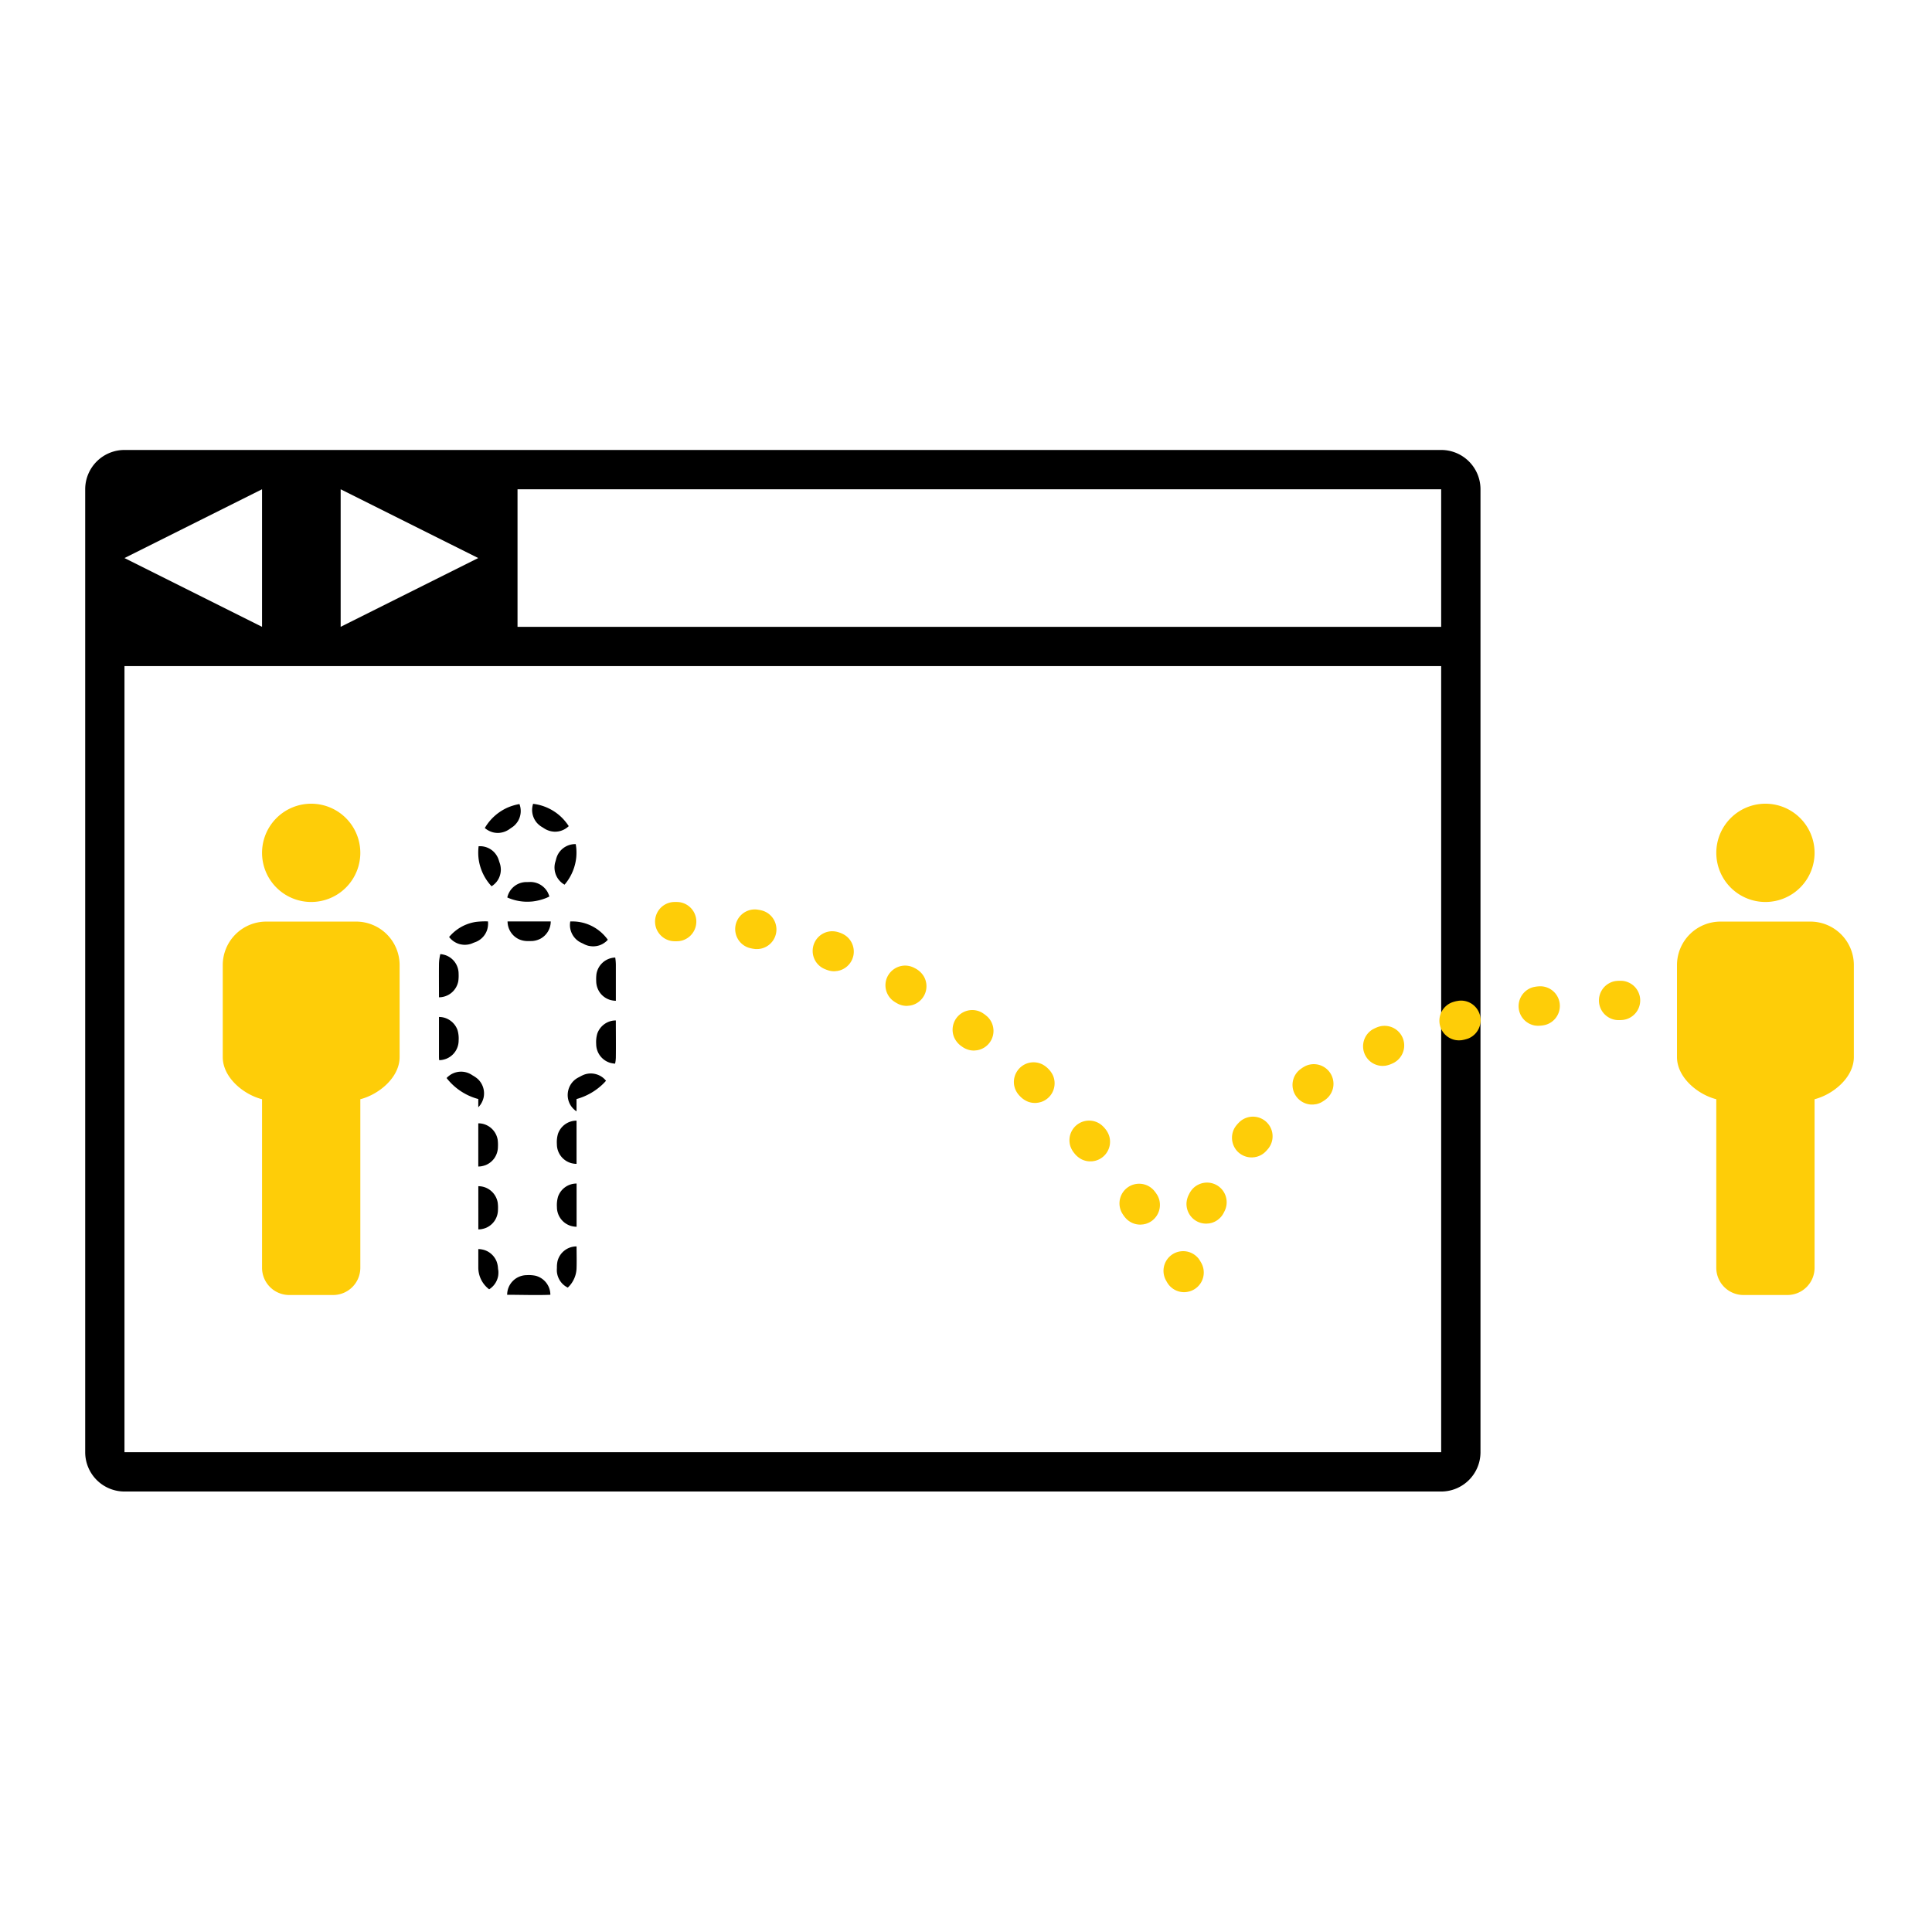
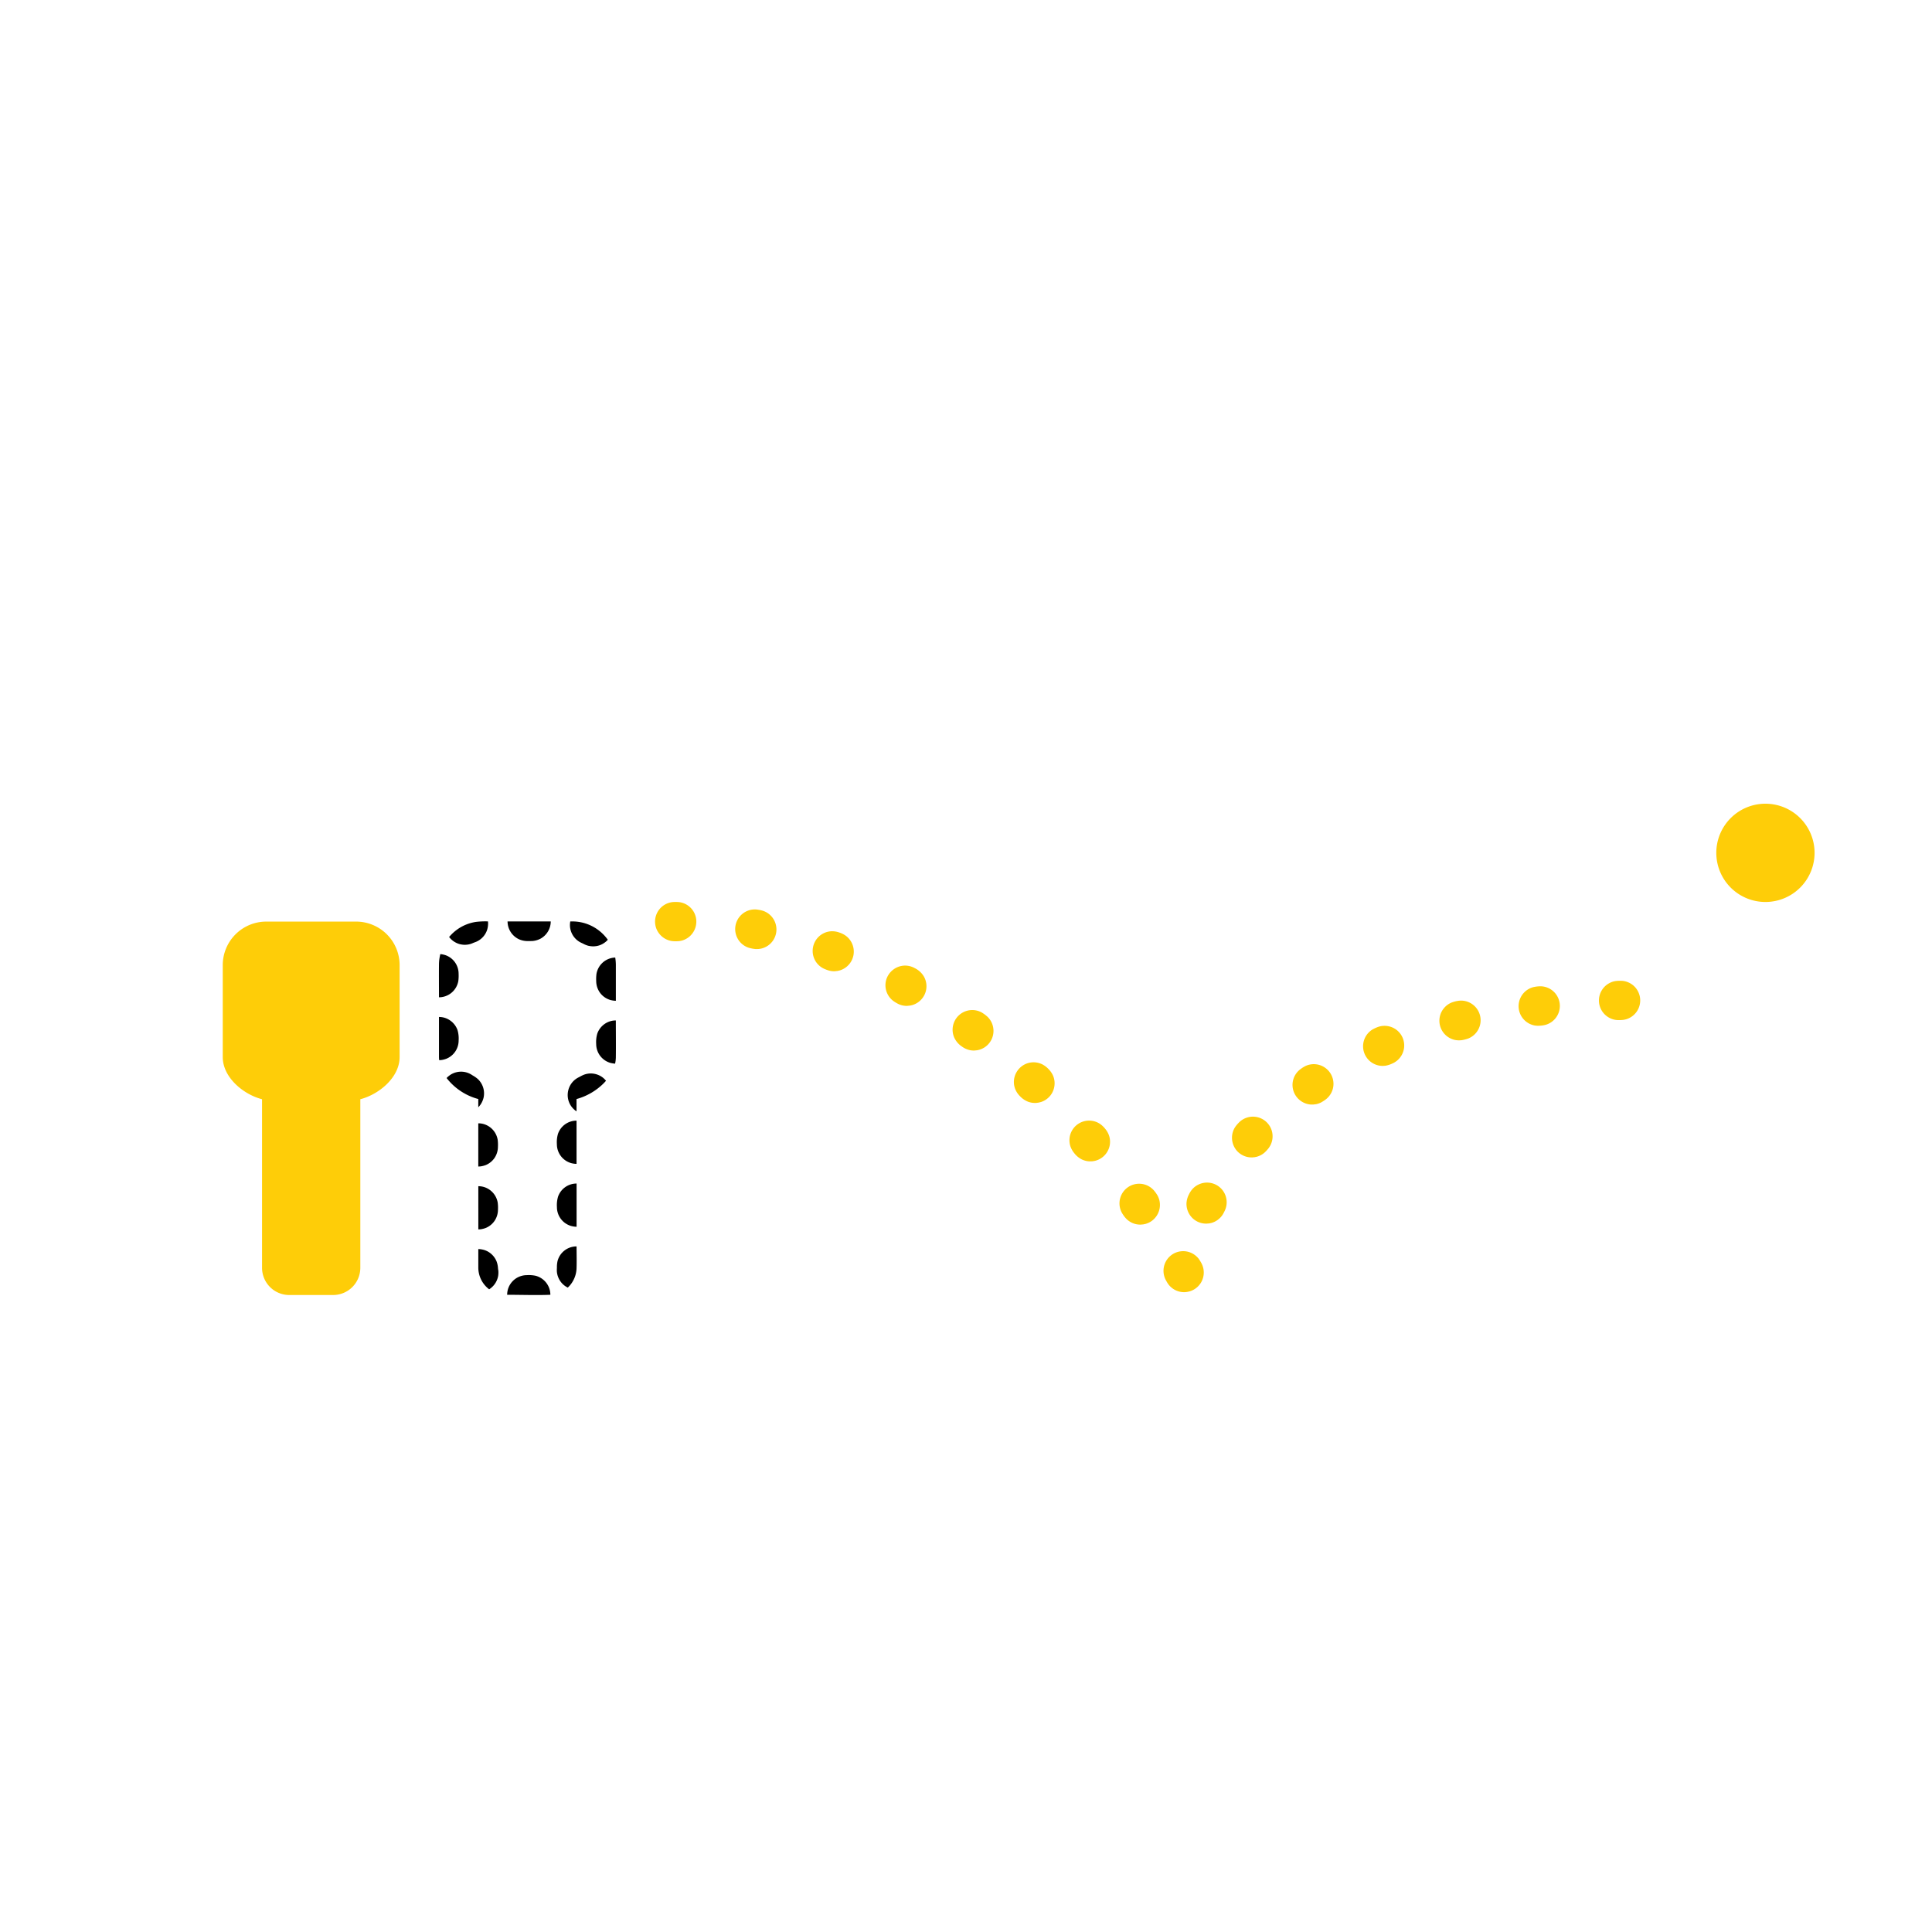
<svg xmlns="http://www.w3.org/2000/svg" width="311" height="311" viewBox="0 0 311 311">
  <g id="website_design_icon_1" transform="translate(-179 -138)">
    <g id="Group_3913" data-name="Group 3913" transform="translate(179 138)">
      <rect id="Rectangle_1" data-name="Rectangle 1" width="311" height="311" fill="none" />
    </g>
-     <path id="Path_1" data-name="Path 1" d="M484.537,534.622a6.331,6.331,0,0,1-6.327,6.327H266.259a6.331,6.331,0,0,1-6.327-6.327V379.613a6.328,6.328,0,0,1,6.327-6.327H478.211a6.328,6.328,0,0,1,6.327,6.327Zm-218.281,0H478.208V408.082H266.257ZM323.2,390.685l-22.145,11.072V379.613Zm-56.943,0L288.4,401.757V379.613Zm63.268,11.072V379.613H478.208v22.143Z" transform="translate(-67.218 -162.854)" fill-rule="evenodd" />
    <path id="Path_2" data-name="Path 2" d="M564.348,609.911a3.156,3.156,0,0,1-2.624-1.249,4,4,0,0,1-.335-.535l-.044-.078a3.162,3.162,0,0,1,2.181-4.686,3.312,3.312,0,0,1,.862-.038,3.2,3.2,0,0,1,1.23.379,3.252,3.252,0,0,1,.978.839c.085.115.159.24.237.361l.06.1a3.994,3.994,0,0,1,.294.585,3.161,3.161,0,0,1-1.987,4.173c-.139.044-.281.07-.42.1S564.494,609.9,564.348,609.911Zm-7.132-10.872a3.29,3.29,0,0,1-.857-.108,3.177,3.177,0,0,1-1.465-.877,4.267,4.267,0,0,1-.412-.518l-.041-.057c-.075-.123-.162-.24-.227-.366a3.155,3.155,0,0,1-.365-1.235,3.2,3.2,0,0,1,.159-1.279,3.1,3.1,0,0,1,.386-.768,3.164,3.164,0,0,1,4.572-.692,3.32,3.32,0,0,1,.6.623l.051.069a4.872,4.872,0,0,1,.371.564,3.247,3.247,0,0,1,.294.809,3.19,3.19,0,0,1-1.424,3.36,3.3,3.3,0,0,1-.788.35c-.139.039-.281.061-.42.092C557.5,599.016,557.358,599.029,557.216,599.039Zm10.622-.159a3.17,3.17,0,0,1-2.328-.968,3.191,3.191,0,0,1-.881-2.359,3.4,3.4,0,0,1,.4-1.391,3.9,3.9,0,0,1,.311-.538,3.129,3.129,0,0,1,1.32-1.082,3.159,3.159,0,0,1,4.073,1.427,3.118,3.118,0,0,1,.291.809,3.184,3.184,0,0,1-.106,1.706,4.539,4.539,0,0,1-.24.535l-.057.11a3.075,3.075,0,0,1-.487.713,3.184,3.184,0,0,1-1.442.911c-.139.041-.281.062-.422.095C568.122,598.857,567.98,598.867,567.838,598.88Zm-18.806-10.022c-.142-.016-.288-.021-.427-.047a3.3,3.3,0,0,1-.823-.262,3.607,3.607,0,0,1-1.228-1.022,3.439,3.439,0,0,1-.626-1.127,3.209,3.209,0,0,1-.126-1.282,3.151,3.151,0,0,1,.208-.834,3.169,3.169,0,0,1,4.686-1.465,3.858,3.858,0,0,1,.854.809,3.44,3.44,0,0,1,.626,1.127,3.154,3.154,0,0,1-.795,3.189,3.161,3.161,0,0,1-1.493.829c-.139.034-.281.047-.423.072-.146,0-.288.006-.433.013Zm26.13-.636c-.142-.007-.288-.007-.43-.021a3.2,3.2,0,0,1-1.222-.412,3.146,3.146,0,0,1-.677-.531,3.2,3.2,0,0,1-.721-3.208,3.146,3.146,0,0,1,.383-.772,4.876,4.876,0,0,1,.46-.553l.034-.038c.1-.1.2-.206.312-.3a3.189,3.189,0,0,1,1.136-.6,3.153,3.153,0,0,1,.854-.126,3.161,3.161,0,0,1,2.853,4.59,3.235,3.235,0,0,1-.508.731,4.393,4.393,0,0,1-.491.5,3.135,3.135,0,0,1-1.133.61c-.136.041-.281.064-.42.095l-.43.038Zm9.883-8.516c-.142,0-.288.007-.43,0a3.169,3.169,0,0,1-2.889-3.612,3.284,3.284,0,0,1,.24-.829,3.16,3.16,0,0,1,.754-1.043c.1-.1.224-.182.339-.27l.054-.041a4.942,4.942,0,0,1,.6-.37,3.038,3.038,0,0,1,.816-.276,3.167,3.167,0,0,1,3.733,2.727,3.093,3.093,0,0,1-.011.86,3.179,3.179,0,0,1-1.007,1.867,4.472,4.472,0,0,1-.543.407l-.039.026c-.123.072-.24.155-.37.221a3.236,3.236,0,0,1-.813.281c-.146.016-.288.036-.43.054Zm-44.636-.255c-.145,0-.291,0-.433-.007a3.246,3.246,0,0,1-.842-.185,3.633,3.633,0,0,1-1.318-.9,3.4,3.4,0,0,1-.728-1.063,3.138,3.138,0,0,1-.247-1.262,3.192,3.192,0,0,1,2.142-2.955,3.147,3.147,0,0,1,.844-.164,3.181,3.181,0,0,1,1.668.366,3.834,3.834,0,0,1,.927.724,3.535,3.535,0,0,1,.728,1.063,3.159,3.159,0,0,1,.116,2.116,3.122,3.122,0,0,1-.6,1.133,3.164,3.164,0,0,1-1.408.968c-.136.047-.28.072-.419.111C540.693,579.415,540.551,579.432,540.409,579.451Zm55.8-5.957c-.142-.01-.288-.013-.43-.033a3.163,3.163,0,0,1-1.212-.433,3.054,3.054,0,0,1-.667-.544,3.164,3.164,0,0,1,.677-4.861c.123-.074.255-.129.383-.2l.069-.028a4.476,4.476,0,0,1,.652-.247,3.074,3.074,0,0,1,.854-.108,3.131,3.131,0,0,1,.852.123,3.16,3.16,0,0,1,.739,5.754,3.957,3.957,0,0,1-.607.291l-.047.023a4.427,4.427,0,0,1-.829.231l-.433.03Zm-65.717-2.477a3.147,3.147,0,0,1-.857-.092,3.387,3.387,0,0,1-1.161-.554,3.449,3.449,0,0,1-1.282-1.553,3.17,3.17,0,0,1,2-4.173,3.235,3.235,0,0,1,.847-.145,3.16,3.16,0,0,1,1.658.409,5.9,5.9,0,0,1,.615.43c.11.092.224.183.325.284a3.163,3.163,0,0,1-1.293,5.249c-.137.044-.28.069-.419.1-.146.015-.288.028-.43.044Zm77.931-1.639c-.146-.013-.288-.016-.43-.039a3.163,3.163,0,0,1-2.263-4.649,3.136,3.136,0,0,1,.517-.69,3.088,3.088,0,0,1,1.069-.714,5.511,5.511,0,0,1,.736-.219l.425-.072c.146-.007.288-.023.433-.016a3.194,3.194,0,0,1,1.629.512,3.289,3.289,0,0,1,.649.564,3.166,3.166,0,0,1-1.212,5.027,5.787,5.787,0,0,1-1.123.278l-.43.02Zm12.774-2.345c-.142-.01-.288-.013-.43-.034a3.169,3.169,0,0,1-2.132-1.347,3.151,3.151,0,0,1-.383-.768,3.17,3.17,0,0,1,2.194-4.072,5.467,5.467,0,0,1,.741-.118,3.719,3.719,0,0,1,.43-.021,3.134,3.134,0,0,1,1.984.742,3.163,3.163,0,0,1-1.233,5.479,4.67,4.67,0,0,1-.741.118c-.142.008-.288.015-.43.021Zm13.052-.914a3.144,3.144,0,0,1-.857-.1,3.165,3.165,0,0,1-2.294-2.356,3.168,3.168,0,0,1,1.766-3.581,3.031,3.031,0,0,1,.822-.25,4.227,4.227,0,0,1,.43-.038,5.376,5.376,0,0,1,.746.011,3.191,3.191,0,0,1,1.583.649,3.132,3.132,0,0,1,.831.981,3.164,3.164,0,0,1-1.859,4.543c-.139.041-.281.064-.42.095a6.78,6.78,0,0,1-.747.044Zm-114.555-2.291a3.213,3.213,0,0,1-.857-.091,3.177,3.177,0,0,1-.8-.322,5.445,5.445,0,0,1-.631-.4,3.168,3.168,0,0,1-1.238-2.634,3.25,3.25,0,0,1,.152-.849,3.2,3.2,0,0,1,2.92-2.19,3.166,3.166,0,0,1,1.267.229,3.69,3.69,0,0,1,.389.186,3.463,3.463,0,0,1,1.475,1.372,3.174,3.174,0,0,1,.348,2.088,3.063,3.063,0,0,1-.266.819,3.161,3.161,0,0,1-1.91,1.645c-.137.044-.28.067-.419.1-.146.013-.288.029-.43.041Zm-11.638-5.576a3.153,3.153,0,0,1-.858-.077,3.544,3.544,0,0,1-.414-.126,5.553,5.553,0,0,1-.687-.291,3.193,3.193,0,0,1-1.225-1.194,3.314,3.314,0,0,1-.325-.8,3.186,3.186,0,0,1,.955-3.144,3.226,3.226,0,0,1,.716-.484,3.16,3.16,0,0,1,1.246-.32,3.425,3.425,0,0,1,1.269.2,3.777,3.777,0,0,1,1.053.525,3.179,3.179,0,0,1,1.246,3.045,3.171,3.171,0,0,1-1.015,1.859,3.191,3.191,0,0,1-1.114.646c-.136.044-.278.069-.417.108-.146.015-.288.031-.43.047Zm-12.766-3.57a5.616,5.616,0,0,1-1.158-.221,3.163,3.163,0,0,1,1.174-6.156c.146.01.288.031.43.054a4.92,4.92,0,0,1,.728.168,3.142,3.142,0,0,1,1.411.961,3.071,3.071,0,0,1,.46.728,3.143,3.143,0,0,1,.245.826,3.156,3.156,0,0,1-2.432,3.568c-.139.031-.284.044-.427.065-.142,0-.288,0-.432.007Zm-12.738-1.256a4.99,4.99,0,0,1-.747-.031,3.174,3.174,0,0,1-2.147-1.32,3.064,3.064,0,0,1-.4-.765,3.223,3.223,0,0,1-.172-.845,3.162,3.162,0,0,1,2.741-3.337c.142-.018.288-.021.43-.028a5.854,5.854,0,0,1,.746.031,3.168,3.168,0,0,1,2.373,1.689,3.131,3.131,0,0,1,.285.814,3.182,3.182,0,0,1-1.114,3.094,3.247,3.247,0,0,1-1.145.589c-.139.038-.284.056-.424.085-.146.01-.288.018-.43.025Z" transform="translate(-194.633 -263.908)" fill="#fecd08" />
-     <path id="Path_3" data-name="Path 3" d="M894.2,583.252v27.134a4.381,4.381,0,0,1-4.381,4.381h-7.059a4.381,4.381,0,0,1-4.381-4.381V583.252c-3.022-.777-6.326-3.521-6.326-6.788v-14.8a7.007,7.007,0,0,1,7.008-7.007h14.455a7.006,7.006,0,0,1,7.008,7.007v14.8C900.525,579.732,897.219,582.475,894.2,583.252Z" transform="translate(-423.103 -268.305)" fill="#fecd08" fill-rule="evenodd" />
    <path id="Path_4" data-name="Path 4" d="M334.973,583.252v27.134a4.381,4.381,0,0,1-4.381,4.381h-7.059a4.379,4.379,0,0,1-4.379-4.381V583.252c-3.023-.777-6.326-3.521-6.326-6.788v-14.8a7.007,7.007,0,0,1,7.007-7.007h14.455a7.006,7.006,0,0,1,7.008,7.007v14.8C341.3,579.732,337.993,582.475,334.973,583.252Z" transform="translate(-97.971 -268.305)" fill="#fecd08" fill-rule="evenodd" />
    <path id="Path_5" data-name="Path 5" d="M902.991,517.227a7.909,7.909,0,1,1-7.908-7.908,7.908,7.908,0,0,1,7.908,7.908" transform="translate(-431.894 -241.943)" fill="#fecd08" fill-rule="evenodd" />
-     <path id="Path_6" data-name="Path 6" d="M343.761,517.227a7.909,7.909,0,1,1-7.91-7.908,7.908,7.908,0,0,1,7.91,7.908" transform="translate(-106.76 -241.943)" fill="#fecd08" fill-rule="evenodd" />
    <path id="Path_7" data-name="Path 7" d="M406.949,614.678a3.136,3.136,0,0,1,.226-1.179,3.178,3.178,0,0,1,1.632-1.7,3.231,3.231,0,0,1,1.3-.281,5.451,5.451,0,0,1,1.431.1,3.185,3.185,0,0,1,2.137,1.884,3.12,3.12,0,0,1,.226,1.176c-2.315.088-4.634,0-6.954,0Zm-2.9-.883a4.419,4.419,0,0,1-1.578-2.3,4.577,4.577,0,0,1-.167-1.086v-3.09h.018a3.567,3.567,0,0,1,1.053.186,3.183,3.183,0,0,1,1.874,1.81,3.721,3.721,0,0,1,.221,1.046,2.961,2.961,0,0,0,.057.419,3.765,3.765,0,0,1-.02.8,3.178,3.178,0,0,1-1.2,2.034A2.3,2.3,0,0,1,404.048,613.795Zm12.658-.275-.038-.016-.234-.133a3.224,3.224,0,0,1-.432-.319,3.146,3.146,0,0,1-.786-1.076,3.179,3.179,0,0,1-.267-1.035,5.42,5.42,0,0,1,.007-.61,4.573,4.573,0,0,1,.1-1.076,3.148,3.148,0,0,1,3.063-2.363c0,1.208.041,2.42-.007,3.632a4.477,4.477,0,0,1-1.063,2.641C416.94,613.29,416.826,613.406,416.706,613.52Zm-14.4-9.366V597.2h.132a3.424,3.424,0,0,1,.535.067,3.107,3.107,0,0,1,.989.4,3.187,3.187,0,0,1,1.462,2.157,6.489,6.489,0,0,1,.044,1.168,3.229,3.229,0,0,1-.541,1.771,3.172,3.172,0,0,1-1.442,1.164,3.846,3.846,0,0,1-.778.2,3.271,3.271,0,0,1-.4.023Zm15.683-.43a3.729,3.729,0,0,1-.793-.137,3.161,3.161,0,0,1-2.237-3.023,4.794,4.794,0,0,1,.18-1.686,3.149,3.149,0,0,1,2.984-2.108v6.954h-.134ZM402.3,594.031v-6.953h.132a3.224,3.224,0,0,1,.535.065,3.148,3.148,0,0,1,.989.4,3.191,3.191,0,0,1,1.462,2.157,6.489,6.489,0,0,1,.044,1.168,3.239,3.239,0,0,1-.541,1.773,3.194,3.194,0,0,1-1.442,1.164,3.946,3.946,0,0,1-.778.2,3.271,3.271,0,0,1-.4.023Zm15.683-.43a3.824,3.824,0,0,1-.793-.136,3.165,3.165,0,0,1-2.237-3.025,4.8,4.8,0,0,1,.18-1.686,3.158,3.158,0,0,1,2.984-2.108V593.6h-.134Zm.134-8.447a3.3,3.3,0,0,1-.893-.881,3.152,3.152,0,0,1-.437-.978,3.2,3.2,0,0,1,.795-2.984,3.123,3.123,0,0,1,.626-.5c.167-.1.345-.182.512-.276a4.927,4.927,0,0,1,.592-.284,3.161,3.161,0,0,1,1.05-.2,3.209,3.209,0,0,1,2,.674,3.285,3.285,0,0,1,.5.5c-.144.168-.3.325-.453.481a9.9,9.9,0,0,1-4.153,2.423l-.142.038v1.99Zm-15.817-.661v-1.329c-.242-.062-.479-.136-.713-.217a9.59,9.59,0,0,1-4.387-3.161l.088-.095a3.831,3.831,0,0,1,.636-.494,3.211,3.211,0,0,1,1.8-.43,3.152,3.152,0,0,1,1.284.365c.139.072.27.16.4.244a4.534,4.534,0,0,1,.844.594,3.177,3.177,0,0,1,.906,2.95,3.368,3.368,0,0,1-.548,1.213,3.679,3.679,0,0,1-.312.361Zm22.011-7.023a3.966,3.966,0,0,1-.795-.136,3.168,3.168,0,0,1-2.237-3.025,4.8,4.8,0,0,1,.181-1.686,3.191,3.191,0,0,1,2.055-1.97,3.064,3.064,0,0,1,.927-.136c0,2,.028,4.008,0,6.014-.007.15-.02.3-.034.451-.02.132-.023.165-.047.3-.01.047-.02.1-.029.149-.007.028,0,.041-.018.041Zm-28.306-.559a4.878,4.878,0,0,1-.033-.535v-6.42a3.115,3.115,0,0,1,.927.137,3.2,3.2,0,0,1,2.057,1.97,4.8,4.8,0,0,1,.18,1.686,3.164,3.164,0,0,1-1.983,2.935,3.66,3.66,0,0,1-.778.2,2.813,2.813,0,0,1-.37.023Zm28.306-9.564a3.962,3.962,0,0,1-.795-.136,3.19,3.19,0,0,1-1.534-1.037,3.225,3.225,0,0,1-.7-1.987,6.629,6.629,0,0,1,.044-1.167,3.163,3.163,0,0,1,2.453-2.559,3.06,3.06,0,0,1,.535-.067h.031a7.8,7.8,0,0,1,.1,1.186v5.767h-.132Zm-28.339-.559c0-1.794-.018-3.591,0-5.388.007-.177.016-.357.033-.535a8.3,8.3,0,0,1,.183-1.025l.183.016a3.871,3.871,0,0,1,.778.2,3.16,3.16,0,0,1,1.983,2.935,6.638,6.638,0,0,1-.044,1.168,3.182,3.182,0,0,1-1.238,2.01,3.142,3.142,0,0,1-.955.481,3.032,3.032,0,0,1-.525.113,2.744,2.744,0,0,1-.4.023Zm4.122-8.447a3.758,3.758,0,0,1-.8-.113,3.241,3.241,0,0,1-1.691-1.146c.134-.157.273-.309.419-.455a7.3,7.3,0,0,1,1.037-.857,6.969,6.969,0,0,1,2.85-1.114,12.519,12.519,0,0,1,1.949-.083l.02.24a3.552,3.552,0,0,1-.136,1.06,3.148,3.148,0,0,1-1.725,1.956c-.149.067-.3.114-.448.173s-.28.121-.422.172a3.355,3.355,0,0,1-.522.126A3.855,3.855,0,0,1,400.1,558.34Zm20.69.247a3.651,3.651,0,0,1-.8-.1,3.722,3.722,0,0,1-.747-.3l.026.011c-.183-.095-.376-.173-.559-.271a3.1,3.1,0,0,1-.446-.294,3.177,3.177,0,0,1-1.2-2.312,3.364,3.364,0,0,1,.051-.747c.227,0,.458,0,.688.01a7.165,7.165,0,0,1,1.557.257,7.021,7.021,0,0,1,2.793,1.557,7.25,7.25,0,0,1,.906.993l.1.136a3.073,3.073,0,0,1-.381.361,3.2,3.2,0,0,1-.932.522,2.971,2.971,0,0,1-.518.133,3.958,3.958,0,0,1-.535.047Zm-10.614-.85a3.44,3.44,0,0,1-1.3-.281,3.183,3.183,0,0,1-1.858-2.883h6.953a3.18,3.18,0,0,1-1.616,2.762,3.4,3.4,0,0,1-1.275.389c-.448.02-.448.013-.9.013Z" transform="translate(-146.309 -268.252)" />
-     <path id="Path_8" data-name="Path 8" d="M418.98,525.117a7.946,7.946,0,0,1-2.9-.548l-.177-.072-.152-.067a3.682,3.682,0,0,1,.111-.383,3.445,3.445,0,0,1,.383-.744,3.189,3.189,0,0,1,1.666-1.215,3.77,3.77,0,0,1,.687-.129c.172-.01.338,0,.507-.01.149,0,.3-.011.446-.011a3.283,3.283,0,0,1,.961.177,3.2,3.2,0,0,1,1.692,1.391,3.42,3.42,0,0,1,.319.772c-.152.077-.307.149-.464.219a8.626,8.626,0,0,1-2.268.579c-.273.025-.538.038-.811.041Zm5.99-2.744a3.173,3.173,0,0,1-1.539-3.467c.041-.173.1-.339.145-.509.036-.139.067-.28.115-.412a3.126,3.126,0,0,1,.538-.978,3.209,3.209,0,0,1,2.543-1.167c.029.188.054.371.077.558a8.66,8.66,0,0,1,0,1.62,8.023,8.023,0,0,1-1.532,3.921C425.207,522.085,425.089,522.231,424.97,522.373Zm-11.747.257a8,8,0,0,1-2.088-4.417,8.448,8.448,0,0,1,0-2.011l0-.016a3.158,3.158,0,0,1,2.538,1,3.317,3.317,0,0,1,.6.932c.1.247.159.476.244.726,0,0-.011-.029-.008-.023.015.044.031.088.047.132a3.432,3.432,0,0,1,.157.962,3.184,3.184,0,0,1-.651,1.956,3.457,3.457,0,0,1-.6.592,2.93,2.93,0,0,1-.25.17Zm.981-8.585a3.676,3.676,0,0,1-.556-.054,3.277,3.277,0,0,1-1.495-.724l-.018-.02a8.035,8.035,0,0,1,3.767-3.328,8.439,8.439,0,0,1,1.676-.5l.132-.021a3.166,3.166,0,0,1-.221,2.711,3.387,3.387,0,0,1-.721.85c-.2.159-.417.291-.626.443l.016-.013-.114.082a3.353,3.353,0,0,1-1.563.561,2.644,2.644,0,0,1-.278.01Zm9.285-.2a3.306,3.306,0,0,1-1.607-.415c-.183-.106-.36-.227-.54-.338-.01,0,.034.023.025.016-.121-.072-.121-.072-.237-.149a3.534,3.534,0,0,1-.623-.556,3.2,3.2,0,0,1-.76-2.06,3.348,3.348,0,0,1,.152-.965l.01-.021a7.919,7.919,0,0,1,4.531,2.129,8.359,8.359,0,0,1,1.205,1.464l0,0a3.192,3.192,0,0,1-1.74.86c-.141.016-.28.029-.419.033Z" transform="translate(-155.092 -241.963)" />
  </g>
</svg>